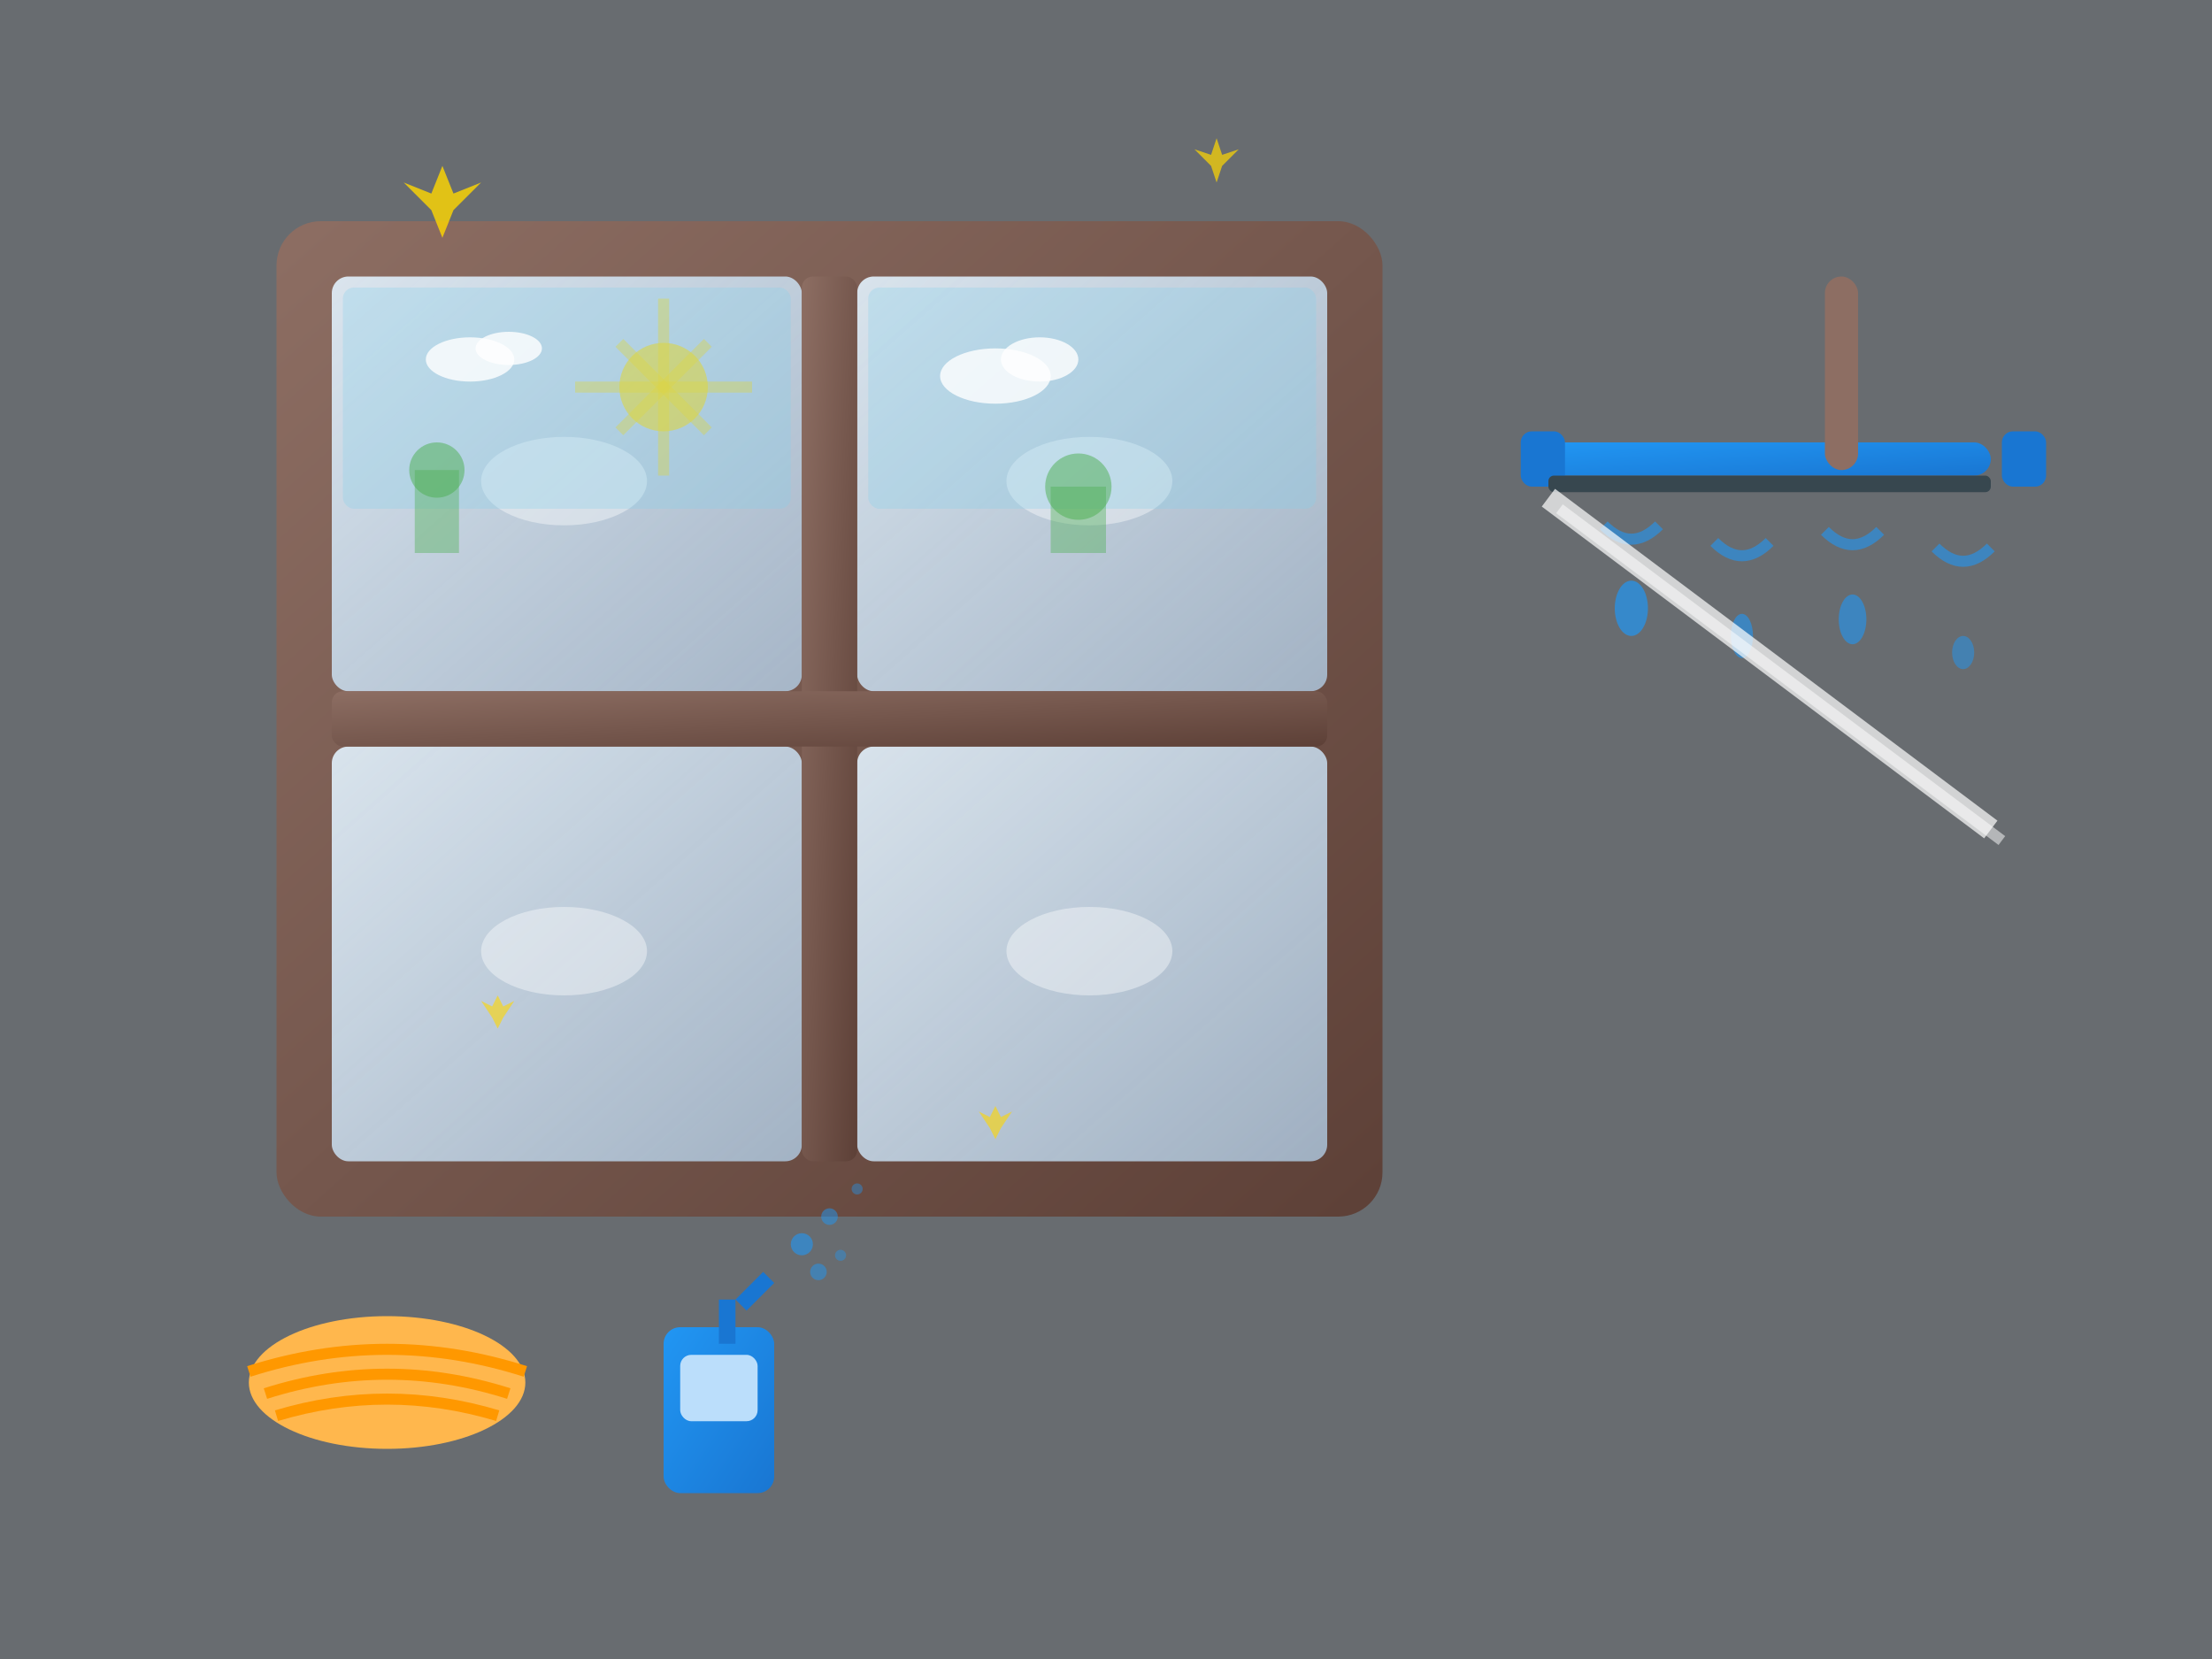
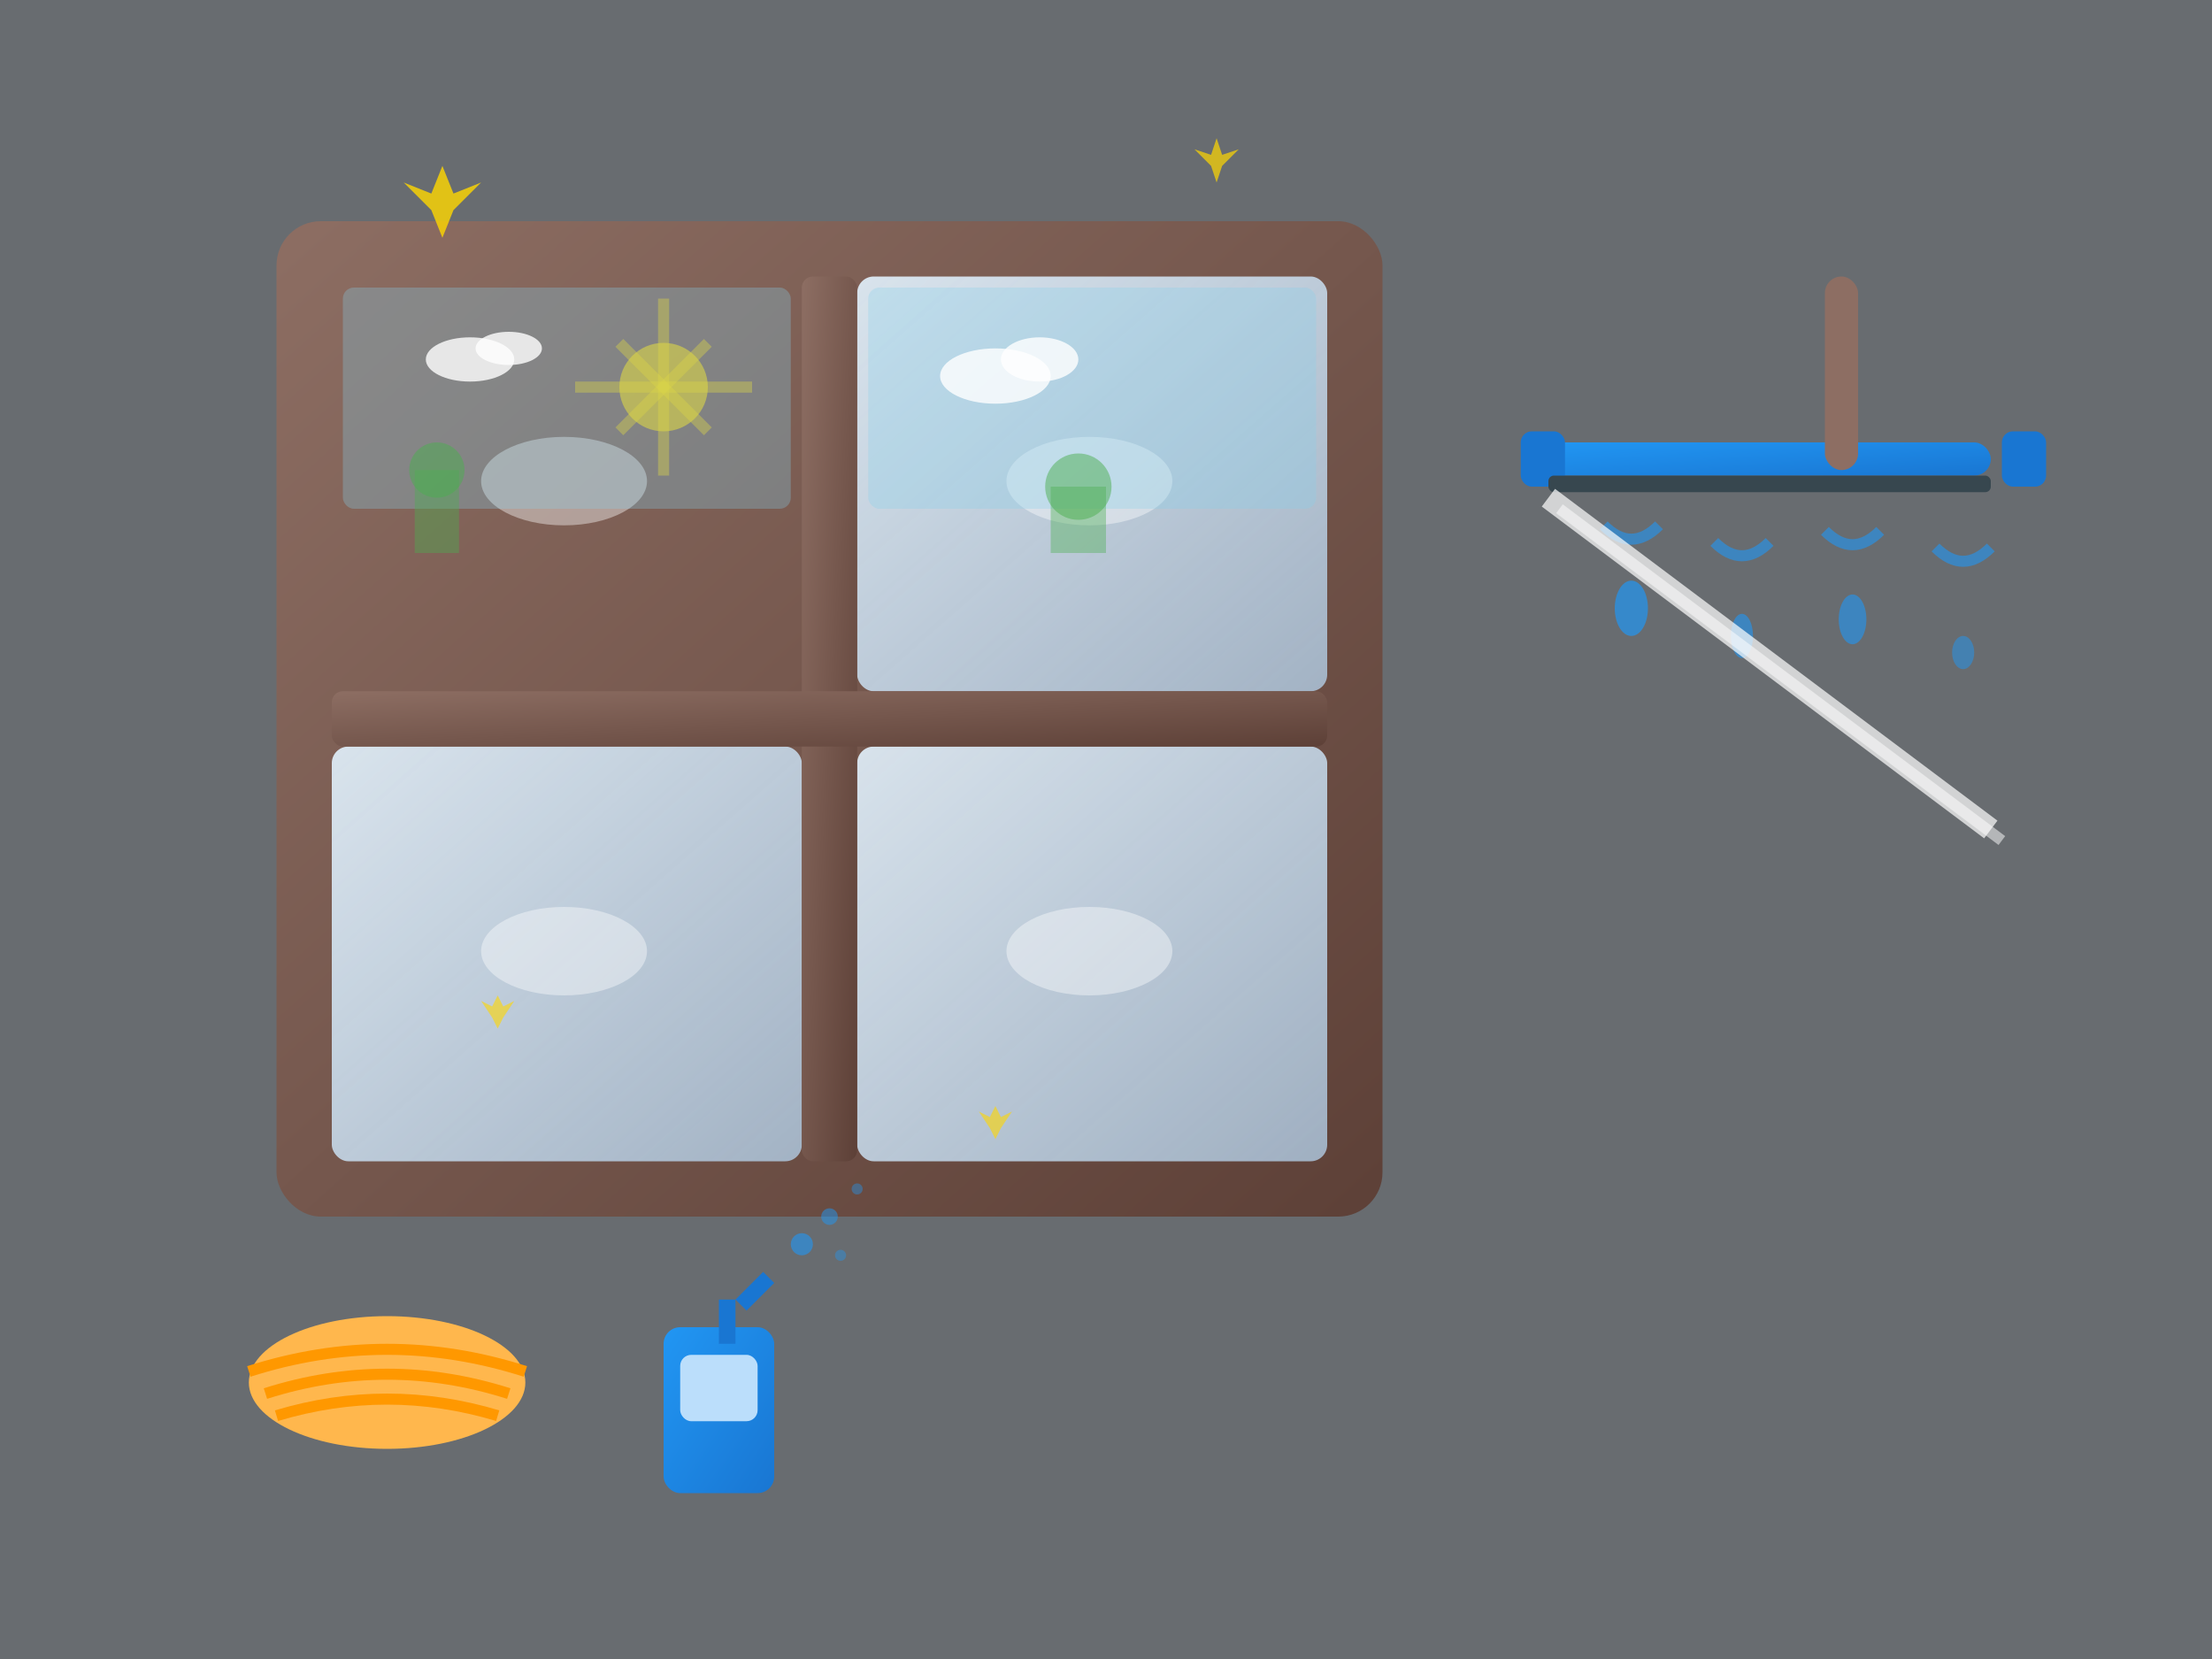
<svg xmlns="http://www.w3.org/2000/svg" width="400" height="300" viewBox="0 0 400 300" fill="none">
  <rect x="0" y="0" width="400" height="300" fill="#333333" stroke="none" />
  <defs>
    <linearGradient id="windowGradient" x1="0%" y1="0%" x2="100%" y2="100%">
      <stop offset="0%" style="stop-color:#E3F2FD;stop-opacity:0.9" />
      <stop offset="100%" style="stop-color:#BBDEFB;stop-opacity:0.7" />
    </linearGradient>
    <linearGradient id="squeegeeGradient" x1="0%" y1="0%" x2="100%" y2="100%">
      <stop offset="0%" style="stop-color:#2196F3;stop-opacity:1" />
      <stop offset="100%" style="stop-color:#1976D2;stop-opacity:1" />
    </linearGradient>
    <linearGradient id="frameGradient" x1="0%" y1="0%" x2="100%" y2="100%">
      <stop offset="0%" style="stop-color:#8D6E63;stop-opacity:1" />
      <stop offset="100%" style="stop-color:#5D4037;stop-opacity:1" />
    </linearGradient>
  </defs>
  <rect width="400" height="300" fill="#E3F2FD" opacity="0.3" />
  <rect x="50" y="40" width="200" height="180" rx="8" fill="url(#frameGradient)" />
-   <rect x="60" y="50" width="85" height="75" rx="3" fill="url(#windowGradient)" />
  <rect x="155" y="50" width="85" height="75" rx="3" fill="url(#windowGradient)" />
  <rect x="60" y="135" width="85" height="75" rx="3" fill="url(#windowGradient)" />
  <rect x="155" y="135" width="85" height="75" rx="3" fill="url(#windowGradient)" />
  <rect x="145" y="50" width="10" height="160" rx="2" fill="url(#frameGradient)" />
  <rect x="60" y="125" width="180" height="10" rx="2" fill="url(#frameGradient)" />
  <rect x="280" y="80" width="80" height="6" rx="3" fill="url(#squeegeeGradient)" />
  <rect x="275" y="78" width="8" height="10" rx="2" fill="#1976D2" />
  <rect x="362" y="78" width="8" height="10" rx="2" fill="#1976D2" />
  <rect x="280" y="86" width="80" height="3" rx="1" fill="#37474F" />
  <rect x="330" y="50" width="6" height="35" rx="3" fill="#8D6E63" />
  <path d="M290 95 Q295 100 300 95" stroke="#2196F3" stroke-width="2" fill="none" opacity="0.6" />
  <path d="M310 98 Q315 103 320 98" stroke="#2196F3" stroke-width="2" fill="none" opacity="0.6" />
  <path d="M330 96 Q335 101 340 96" stroke="#2196F3" stroke-width="2" fill="none" opacity="0.6" />
  <path d="M350 99 Q355 104 360 99" stroke="#2196F3" stroke-width="2" fill="none" opacity="0.6" />
  <ellipse cx="295" cy="110" rx="3" ry="5" fill="#2196F3" opacity="0.7" />
  <ellipse cx="315" cy="115" rx="2" ry="4" fill="#2196F3" opacity="0.6" />
  <ellipse cx="335" cy="112" rx="2.5" ry="4.5" fill="#2196F3" opacity="0.6" />
  <ellipse cx="355" cy="118" rx="2" ry="3" fill="#2196F3" opacity="0.5" />
  <ellipse cx="70" cy="250" rx="25" ry="12" fill="#FFB74D" />
  <path d="M45 248 Q70 240 95 248" stroke="#FF9800" stroke-width="2" fill="none" />
  <path d="M48 252 Q70 245 92 252" stroke="#FF9800" stroke-width="2" fill="none" />
  <path d="M50 256 Q70 250 90 256" stroke="#FF9800" stroke-width="2" fill="none" />
  <rect x="120" y="240" width="20" height="30" rx="3" fill="url(#squeegeeGradient)" />
  <rect x="123" y="245" width="14" height="12" rx="2" fill="#BBDEFB" />
  <rect x="130" y="235" width="3" height="8" fill="#1976D2" />
  <path d="M133 235 L138 230 L140 232 L135 237 Z" fill="#1976D2" />
  <circle cx="145" cy="225" r="2" fill="#2196F3" opacity="0.6" />
  <circle cx="150" cy="220" r="1.5" fill="#2196F3" opacity="0.5" />
  <circle cx="155" cy="215" r="1" fill="#2196F3" opacity="0.4" />
-   <circle cx="148" cy="230" r="1.5" fill="#2196F3" opacity="0.5" />
  <circle cx="152" cy="227" r="1" fill="#2196F3" opacity="0.4" />
  <ellipse cx="102" cy="87" rx="15" ry="8" fill="white" opacity="0.4" />
  <ellipse cx="197" cy="87" rx="15" ry="8" fill="white" opacity="0.4" />
  <ellipse cx="102" cy="172" rx="15" ry="8" fill="white" opacity="0.4" />
  <ellipse cx="197" cy="172" rx="15" ry="8" fill="white" opacity="0.4" />
  <circle cx="120" cy="70" r="8" fill="#FFD700" opacity="0.6" />
  <path d="M112 62 L128 78" stroke="#FFD700" stroke-width="2" opacity="0.4" />
  <path d="M128 62 L112 78" stroke="#FFD700" stroke-width="2" opacity="0.4" />
  <path d="M120 54 L120 86" stroke="#FFD700" stroke-width="2" opacity="0.4" />
  <path d="M104 70 L136 70" stroke="#FFD700" stroke-width="2" opacity="0.4" />
  <path d="M80 30 L82 35 L87 33 L82 38 L80 43 L78 38 L73 33 L78 35 L80 30 Z" fill="#FFD700" opacity="0.8" />
  <path d="M220 25 L221 28 L224 27 L221 30 L220 33 L219 30 L216 27 L219 28 L220 25 Z" fill="#FFD700" opacity="0.7" />
  <path d="M180 200 L181 202 L183 201 L181 204 L180 206 L179 204 L177 201 L179 202 L180 200 Z" fill="#FFD700" opacity="0.6" />
  <path d="M90 180 L91 182 L93 181 L91 184 L90 186 L89 184 L87 181 L89 182 L90 180 Z" fill="#FFD700" opacity="0.6" />
  <rect x="62" y="52" width="81" height="40" rx="2" fill="#87CEEB" opacity="0.3" />
  <rect x="157" y="52" width="81" height="40" rx="2" fill="#87CEEB" opacity="0.3" />
  <ellipse cx="85" cy="65" rx="8" ry="4" fill="white" opacity="0.8" />
  <ellipse cx="92" cy="63" rx="6" ry="3" fill="white" opacity="0.8" />
  <ellipse cx="180" cy="68" rx="10" ry="5" fill="white" opacity="0.8" />
  <ellipse cx="188" cy="65" rx="7" ry="4" fill="white" opacity="0.8" />
  <rect x="75" y="85" width="8" height="15" fill="#4CAF50" opacity="0.4" />
  <circle cx="79" cy="85" r="5" fill="#4CAF50" opacity="0.5" />
  <rect x="190" y="88" width="10" height="12" fill="#4CAF50" opacity="0.4" />
  <circle cx="195" cy="88" r="6" fill="#4CAF50" opacity="0.5" />
  <path d="M280 90 L360 150" stroke="white" stroke-width="4" opacity="0.7" />
  <path d="M282 92 L362 152" stroke="white" stroke-width="2" opacity="0.5" />
</svg>